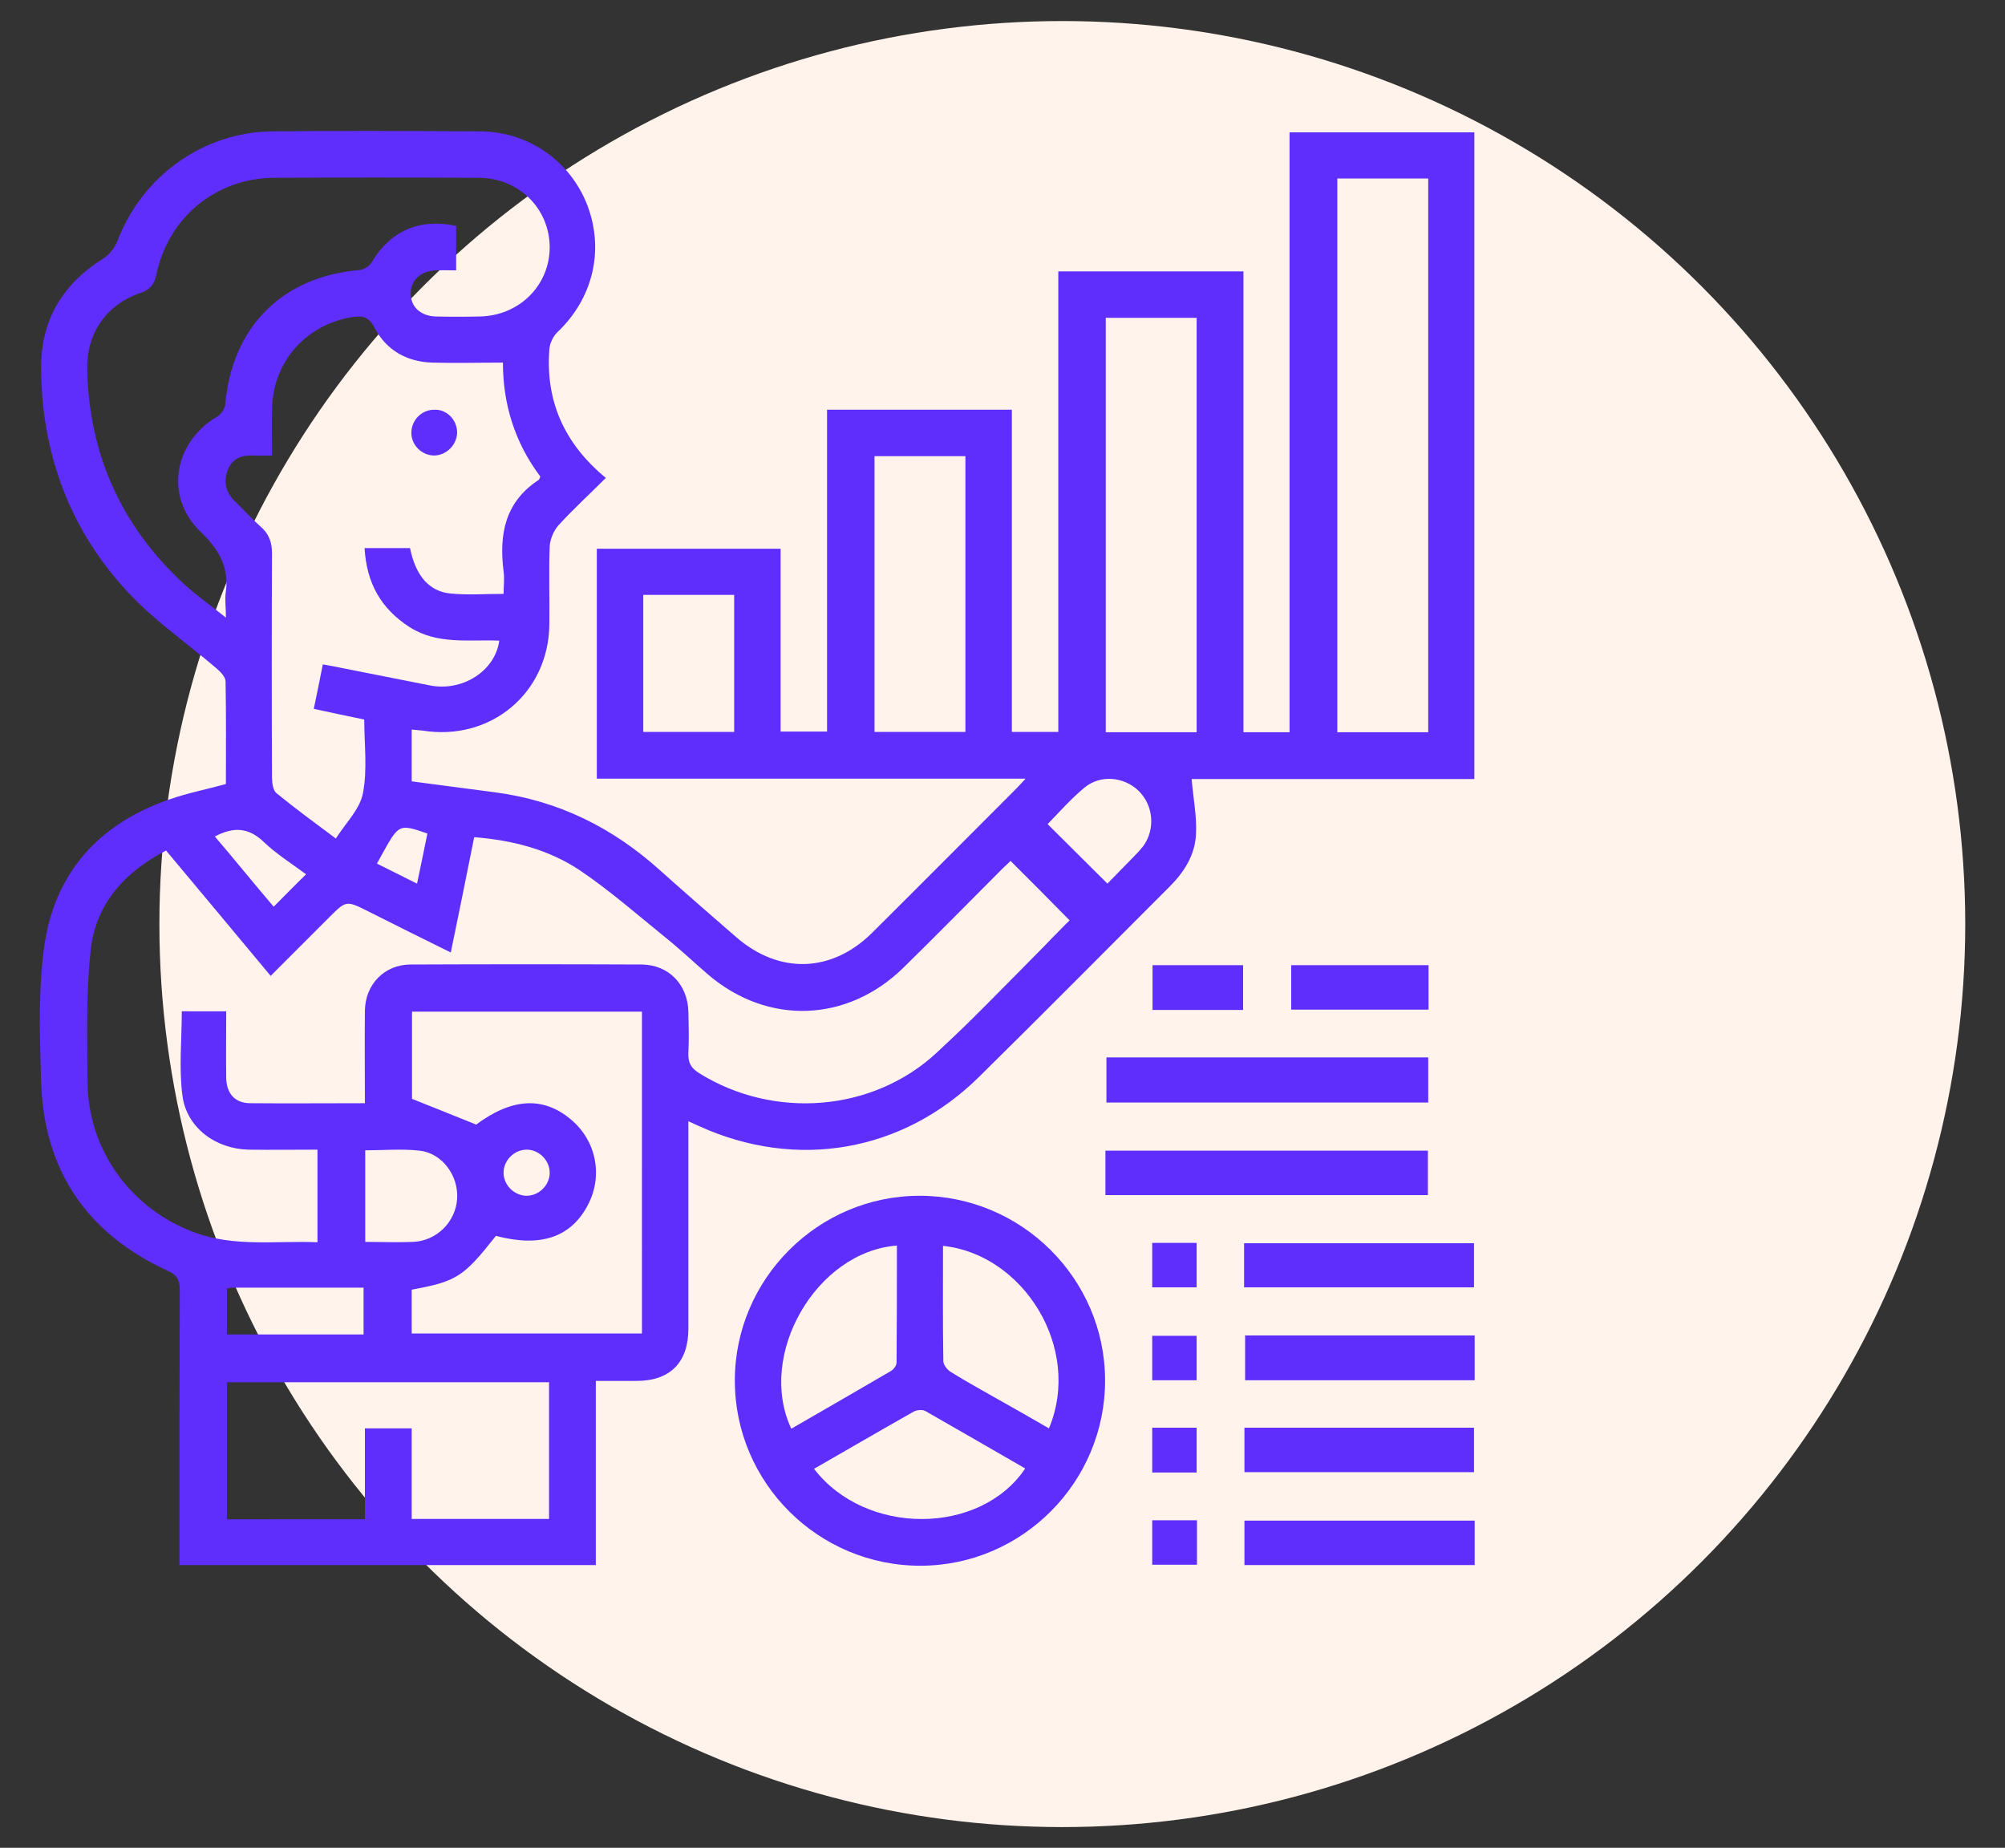
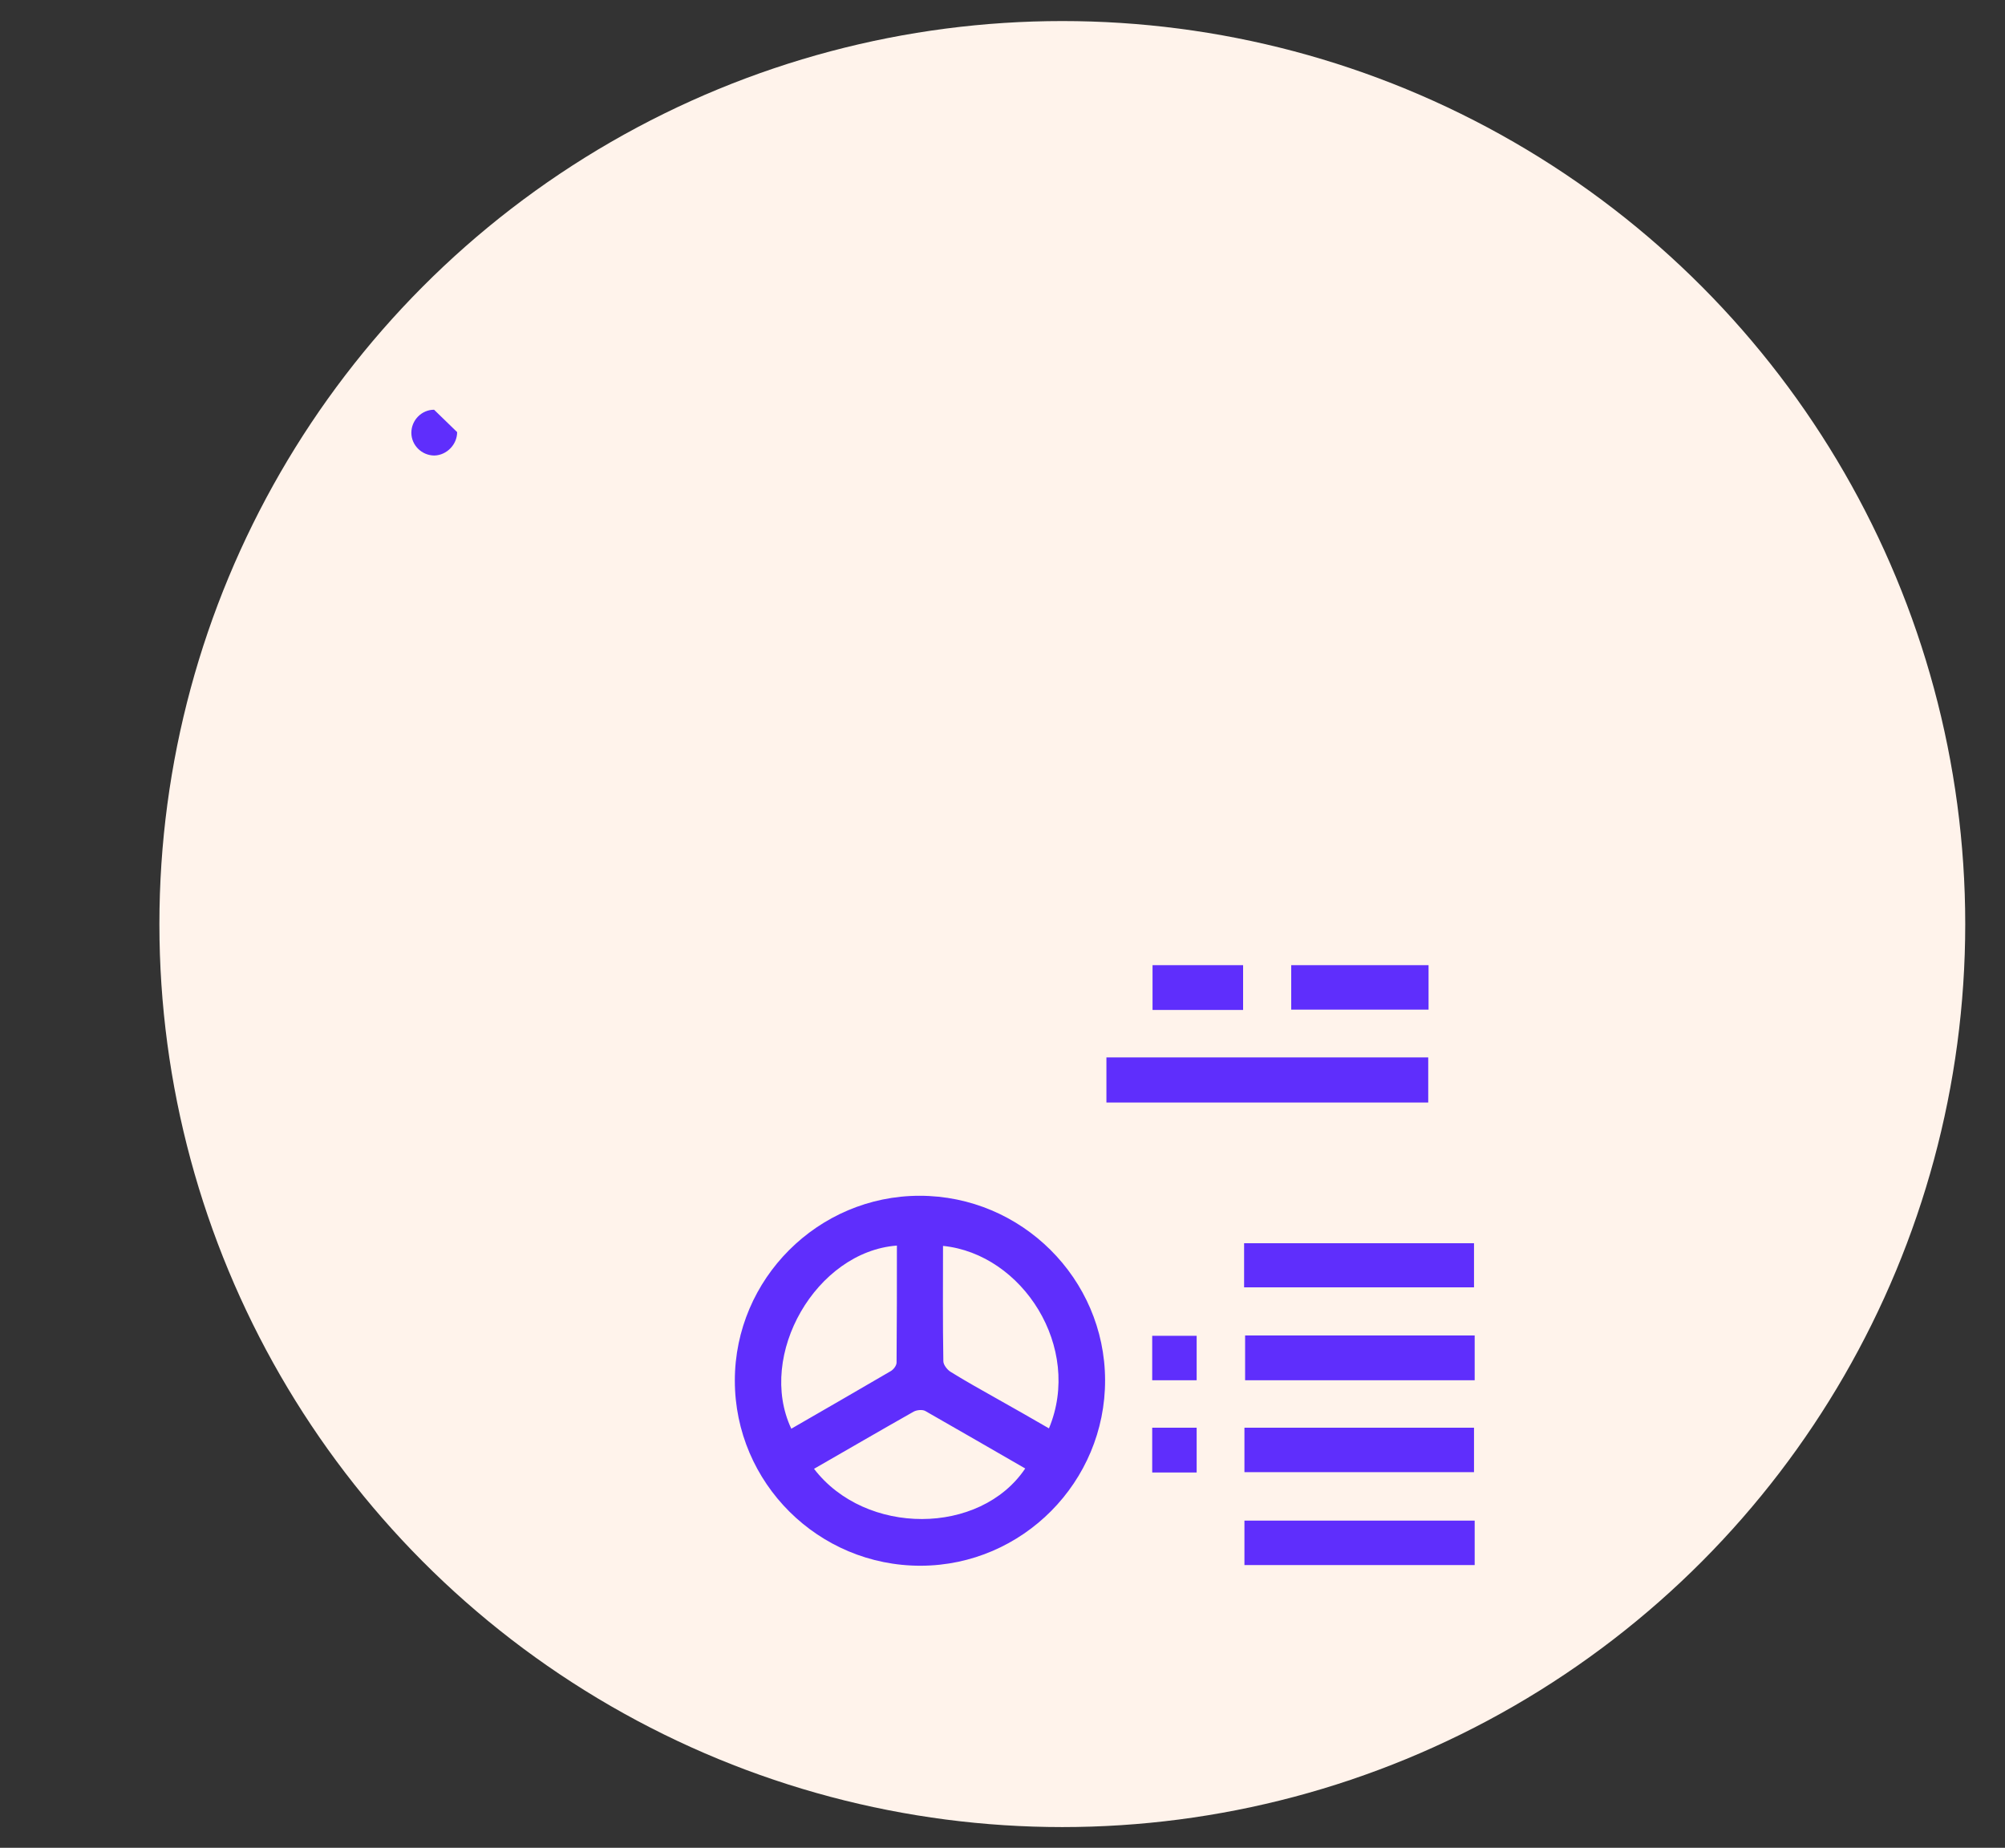
<svg xmlns="http://www.w3.org/2000/svg" version="1.1" id="Layer_1" x="0px" y="0px" viewBox="0 0 60 55.29" style="enable-background:new 0 0 60 55.29;" xml:space="preserve">
  <rect x="0" y="0" width="60" height="55.29" fill="#333333" stroke="none" />
  <style type="text/css">
	.st0{fill:#FFF3EB;}
	.st1{fill:#5F2EFC;}
</style>
  <g>
    <circle class="st0" cx="31.79" cy="27.65" r="27.02" />
    <g>
      <g>
-         <path class="st1" d="M44.13,3.96h-5.54v17.95h-1.38V8.12h-5.54v13.78h-1.39v-9.64h-5.53v9.63h-1.39v-5.47h-5.5v6.88h12.83     c-0.14,0.15-0.21,0.23-0.28,0.3c-1.44,1.44-2.87,2.88-4.31,4.31c-1.21,1.2-2.78,1.25-4.07,0.13c-0.76-0.66-1.52-1.32-2.28-2     c-1.41-1.27-3.03-2.08-4.92-2.33c-0.84-0.11-1.67-0.22-2.51-0.33v-1.55c0.12,0.01,0.23,0.02,0.32,0.03     c2.04,0.33,3.78-1.12,3.8-3.18c0.01-0.78-0.02-1.56,0.01-2.33c0.01-0.21,0.12-0.47,0.26-0.63c0.44-0.48,0.93-0.93,1.42-1.42     c-1.25-1.03-1.81-2.31-1.69-3.85c0.01-0.17,0.11-0.38,0.23-0.5c1.07-1.01,1.42-2.45,0.91-3.8c-0.51-1.33-1.76-2.21-3.21-2.22     c-2.08-0.01-4.15-0.02-6.23,0C6.07,3.96,4.25,5.27,3.51,7.22C3.43,7.42,3.27,7.62,3.1,7.73c-1.21,0.75-1.87,1.83-1.87,3.26     c0.01,2.55,0.84,4.83,2.57,6.7c0.79,0.86,1.78,1.54,2.68,2.31c0.12,0.1,0.27,0.26,0.27,0.39c0.02,1.02,0.01,2.04,0.01,3.07     c-0.58,0.16-1.15,0.27-1.69,0.46c-2.12,0.73-3.45,2.21-3.75,4.43c-0.18,1.32-0.13,2.68-0.09,4.01c0.08,2.66,1.37,4.55,3.78,5.66     c0.29,0.13,0.37,0.28,0.37,0.57c-0.01,2.6-0.01,5.19-0.01,7.79v0.45h12.46v-5.51c0.45,0,0.83,0,1.22,0c1,0,1.55-0.55,1.55-1.56     c0-1.9,0-3.81,0-5.71v-0.5c0.15,0.07,0.24,0.11,0.33,0.15c2.91,1.32,6.08,0.77,8.35-1.46c1.92-1.89,3.82-3.81,5.73-5.72     c0.43-0.43,0.75-0.94,0.78-1.55c0.03-0.53-0.08-1.07-0.13-1.66h8.46V3.96z M21.97,21.9h-2.72v-4.1h2.72V21.9z M28.89,21.9h-2.72     v-8.25h2.72V21.9z M12.79,24.94c-0.1,0.49-0.2,0.98-0.31,1.5c-0.43-0.21-0.81-0.41-1.2-0.6C11.94,24.66,11.86,24.62,12.79,24.94z      M16.12,14.36c-1.01,0.66-1.19,1.63-1.05,2.74c0.03,0.21,0,0.43,0,0.67c-0.55,0-1.07,0.04-1.58-0.01     c-0.65-0.06-1.05-0.53-1.22-1.36h-1.36c0.06,1.05,0.49,1.81,1.34,2.36c0.84,0.54,1.78,0.37,2.69,0.41     c-0.12,0.9-1.09,1.53-2.07,1.34c-0.88-0.17-1.75-0.35-2.63-0.52c-0.18-0.04-0.36-0.07-0.58-0.11c-0.09,0.45-0.17,0.87-0.27,1.33     c0.5,0.11,0.97,0.21,1.51,0.32c0,0.73,0.1,1.49-0.04,2.21c-0.09,0.47-0.51,0.88-0.81,1.35c-0.63-0.47-1.22-0.9-1.78-1.36     c-0.1-0.08-0.13-0.31-0.13-0.46c-0.01-2.24-0.01-4.47,0-6.7c0-0.35-0.09-0.6-0.35-0.82C7.53,15.52,7.29,15.25,7.03,15     c-0.28-0.27-0.35-0.59-0.21-0.95c0.14-0.34,0.43-0.44,0.78-0.42c0.16,0.01,0.32,0,0.54,0c0-0.47-0.01-0.92,0-1.38     c0.02-1.41,1-2.53,2.39-2.76c0.31-0.05,0.51-0.02,0.68,0.32c0.35,0.67,0.97,1.02,1.73,1.04c0.69,0.02,1.38,0,2.11,0     c0,1.23,0.35,2.39,1.12,3.41C16.15,14.31,16.14,14.34,16.12,14.36z M6.76,18.48c-0.46-0.37-0.88-0.66-1.26-1.01     c-1.87-1.73-2.84-3.88-2.89-6.43C2.59,9.97,3.18,9.12,4.19,8.77c0.29-0.1,0.43-0.25,0.49-0.56C5.04,6.5,6.47,5.33,8.2,5.32     c2.05-0.01,4.09-0.01,6.14,0c1.19,0.01,2.1,0.92,2.11,2.07c0,1.15-0.91,2.06-2.1,2.08c-0.43,0.01-0.86,0.01-1.3,0     c-0.47-0.01-0.77-0.3-0.76-0.71c0.01-0.39,0.31-0.65,0.75-0.67c0.19-0.01,0.37,0,0.61,0V6.76c-1.09-0.24-1.97,0.15-2.53,1.09     c-0.06,0.11-0.22,0.21-0.35,0.23c-2.32,0.19-3.83,1.7-4.03,4.03c-0.01,0.12-0.12,0.28-0.23,0.35c-1.32,0.77-1.6,2.42-0.49,3.47     c0.56,0.54,0.85,1.08,0.73,1.84C6.73,17.97,6.76,18.17,6.76,18.48z M7.9,25.2c0.37,0.35,0.81,0.63,1.26,0.96     c-0.35,0.34-0.64,0.64-0.97,0.97c-0.3-0.35-0.59-0.7-0.88-1.05c-0.29-0.35-0.58-0.7-0.88-1.05C6.99,24.73,7.45,24.76,7.9,25.2z      M16.43,45.45h-4.11v-2.71h-1.4v2.72H6.79v-4.1h9.64V45.45z M6.79,39.93v-1.37c0.05-0.01,0.09-0.03,0.13-0.03     c1.31,0,2.62,0,3.96,0v1.4H6.79z M10.93,37.16v-2.74c0.55,0,1.09-0.05,1.63,0.01c0.68,0.08,1.16,0.75,1.12,1.43     c-0.04,0.7-0.61,1.27-1.32,1.3C11.9,37.18,11.44,37.16,10.93,37.16z M19.2,39.9h-6.88v-1.31c1.35-0.25,1.55-0.38,2.52-1.61     c1.33,0.35,2.24,0.05,2.75-0.92c0.46-0.87,0.26-1.91-0.49-2.55c-0.84-0.72-1.79-0.65-2.85,0.14c-0.65-0.26-1.26-0.51-1.92-0.77     v-2.61h6.88V39.9z M15.07,35.07c0.01-0.37,0.34-0.68,0.71-0.67c0.37,0.01,0.68,0.34,0.67,0.71c-0.01,0.37-0.34,0.68-0.71,0.67     C15.36,35.76,15.06,35.44,15.07,35.07z M32.01,27.54L32.01,27.54c-0.13,0.12-0.25,0.25-0.37,0.37c-0.12,0.12-0.25,0.25-0.37,0.38     c-0.25,0.25-0.49,0.5-0.73,0.74l-0.01,0.01c-0.33,0.33-0.66,0.67-0.99,1c-0.33,0.33-0.66,0.66-1,0.98     c-0.17,0.16-0.34,0.32-0.51,0.48c-1.92,1.78-4.88,2-7.11,0.61c-0.24-0.15-0.33-0.31-0.32-0.59c0.02-0.42,0.01-0.84,0-1.25     c-0.02-0.81-0.59-1.4-1.39-1.41c-2.31-0.01-4.62-0.01-6.92,0c-0.78,0-1.36,0.59-1.37,1.38c-0.01,0.91,0,1.81,0,2.77     c-1.19,0-2.31,0.01-3.43,0c-0.45,0-0.71-0.28-0.72-0.75c-0.01-0.66,0-1.32,0-2H5.44c0,0.84-0.09,1.7,0.02,2.53     c0.13,0.96,1,1.59,1.98,1.61c0.68,0.01,1.35,0,2.06,0v2.77c-1.23-0.05-2.47,0.15-3.67-0.29c-1.91-0.7-3.19-2.46-3.21-4.49     c-0.01-1.34-0.05-2.69,0.1-4.01c0.16-1.34,1.01-2.29,2.25-2.93c1.04,1.24,2.07,2.48,3.13,3.75c0.6-0.6,1.17-1.17,1.75-1.75     c0.51-0.51,0.51-0.51,1.17-0.18c0.81,0.41,1.62,0.81,2.47,1.23c0.24-1.17,0.47-2.29,0.7-3.45c1.15,0.09,2.23,0.37,3.16,0.99     c0.89,0.6,1.71,1.32,2.55,2c0.45,0.36,0.87,0.76,1.3,1.13c1.78,1.51,4.15,1.43,5.83-0.21c1.01-0.99,2-2,3-3     c0.08-0.08,0.17-0.15,0.21-0.2c0.29,0.29,0.59,0.59,0.88,0.88L32.01,27.54L32.01,27.54C32.01,27.53,32.01,27.53,32.01,27.54     C32.01,27.53,32.01,27.53,32.01,27.54z M32.02,27.52C32.02,27.52,32.02,27.52,32.02,27.52C32.02,27.53,32.02,27.53,32.02,27.52     C32.02,27.53,32.02,27.52,32.02,27.52C32.02,27.52,32.02,27.51,32.02,27.52C32.02,27.5,32.02,27.51,32.02,27.52z M34.21,25.32     c-0.07,0.09-0.15,0.18-0.23,0.26c-0.29,0.3-0.58,0.59-0.84,0.86c-0.62-0.61-1.19-1.19-1.79-1.78c0.34-0.35,0.69-0.75,1.1-1.09     c0.48-0.4,1.18-0.33,1.62,0.09C34.52,24.1,34.58,24.81,34.21,25.32z M35.81,21.91h-2.72V9.51h2.72V21.91z M42.74,21.91h-2.72     V5.34h2.72V21.91z" />
        <path class="st1" d="M27.52,35.78c-3.04,0-5.53,2.49-5.53,5.53c0,3.06,2.5,5.55,5.57,5.54c3.04-0.01,5.52-2.51,5.51-5.56     C33.06,38.26,30.57,35.78,27.52,35.78z M26.84,37.27c0,1.17,0,2.33-0.01,3.5c0,0.09-0.09,0.21-0.18,0.26     c-0.98,0.57-1.96,1.14-2.97,1.72C22.64,40.54,24.43,37.45,26.84,37.27z M24.36,43.95c1.01-0.58,1.99-1.15,2.98-1.71     c0.09-0.05,0.26-0.07,0.35-0.02c1,0.57,2,1.15,2.99,1.72C29.33,45.95,25.9,45.96,24.36,43.95z M31.39,42.74     c-0.52-0.3-1.04-0.6-1.56-0.89c-0.46-0.26-0.93-0.52-1.38-0.8c-0.1-0.06-0.22-0.21-0.22-0.32c-0.02-1.15-0.01-2.3-0.01-3.45     C30.6,37.52,32.4,40.32,31.39,42.74z" />
-         <rect x="33.08" y="34.43" class="st1" width="9.65" height="1.33" />
        <rect x="33.11" y="31.64" class="st1" width="9.63" height="1.35" />
        <rect x="37.23" y="37.2" class="st1" width="6.88" height="1.32" />
        <rect x="37.26" y="39.96" class="st1" width="6.87" height="1.34" />
        <rect x="37.24" y="45.5" class="st1" width="6.89" height="1.33" />
        <rect x="37.24" y="42.72" class="st1" width="6.87" height="1.33" />
        <rect x="38.64" y="28.88" class="st1" width="4.11" height="1.33" />
        <rect x="34.49" y="28.88" class="st1" width="2.71" height="1.34" />
        <rect x="34.48" y="39.97" class="st1" width="1.33" height="1.33" />
        <rect x="34.48" y="42.72" class="st1" width="1.33" height="1.34" />
-         <rect x="34.48" y="37.19" class="st1" width="1.33" height="1.33" />
-         <rect x="34.48" y="45.49" class="st1" width="1.34" height="1.33" />
        <polygon class="st1" points="32.01,27.53 32.01,27.53 32.01,27.54 32.01,27.54    " />
        <path class="st1" d="M32.02,27.52c0,0,0,0.01-0.01,0.01C32.01,27.53,32.02,27.53,32.02,27.52     C32.02,27.53,32.02,27.52,32.02,27.52C32.02,27.52,32.02,27.51,32.02,27.52C32.02,27.5,32.02,27.51,32.02,27.52z" />
-         <path class="st1" d="M13.68,12.93c0,0.37-0.31,0.69-0.68,0.7c-0.38,0-0.69-0.31-0.69-0.68c0-0.38,0.31-0.69,0.68-0.69     C13.36,12.24,13.67,12.55,13.68,12.93z" />
+         <path class="st1" d="M13.68,12.93c0,0.37-0.31,0.69-0.68,0.7c-0.38,0-0.69-0.31-0.69-0.68c0-0.38,0.31-0.69,0.68-0.69     z" />
      </g>
    </g>
  </g>
</svg>